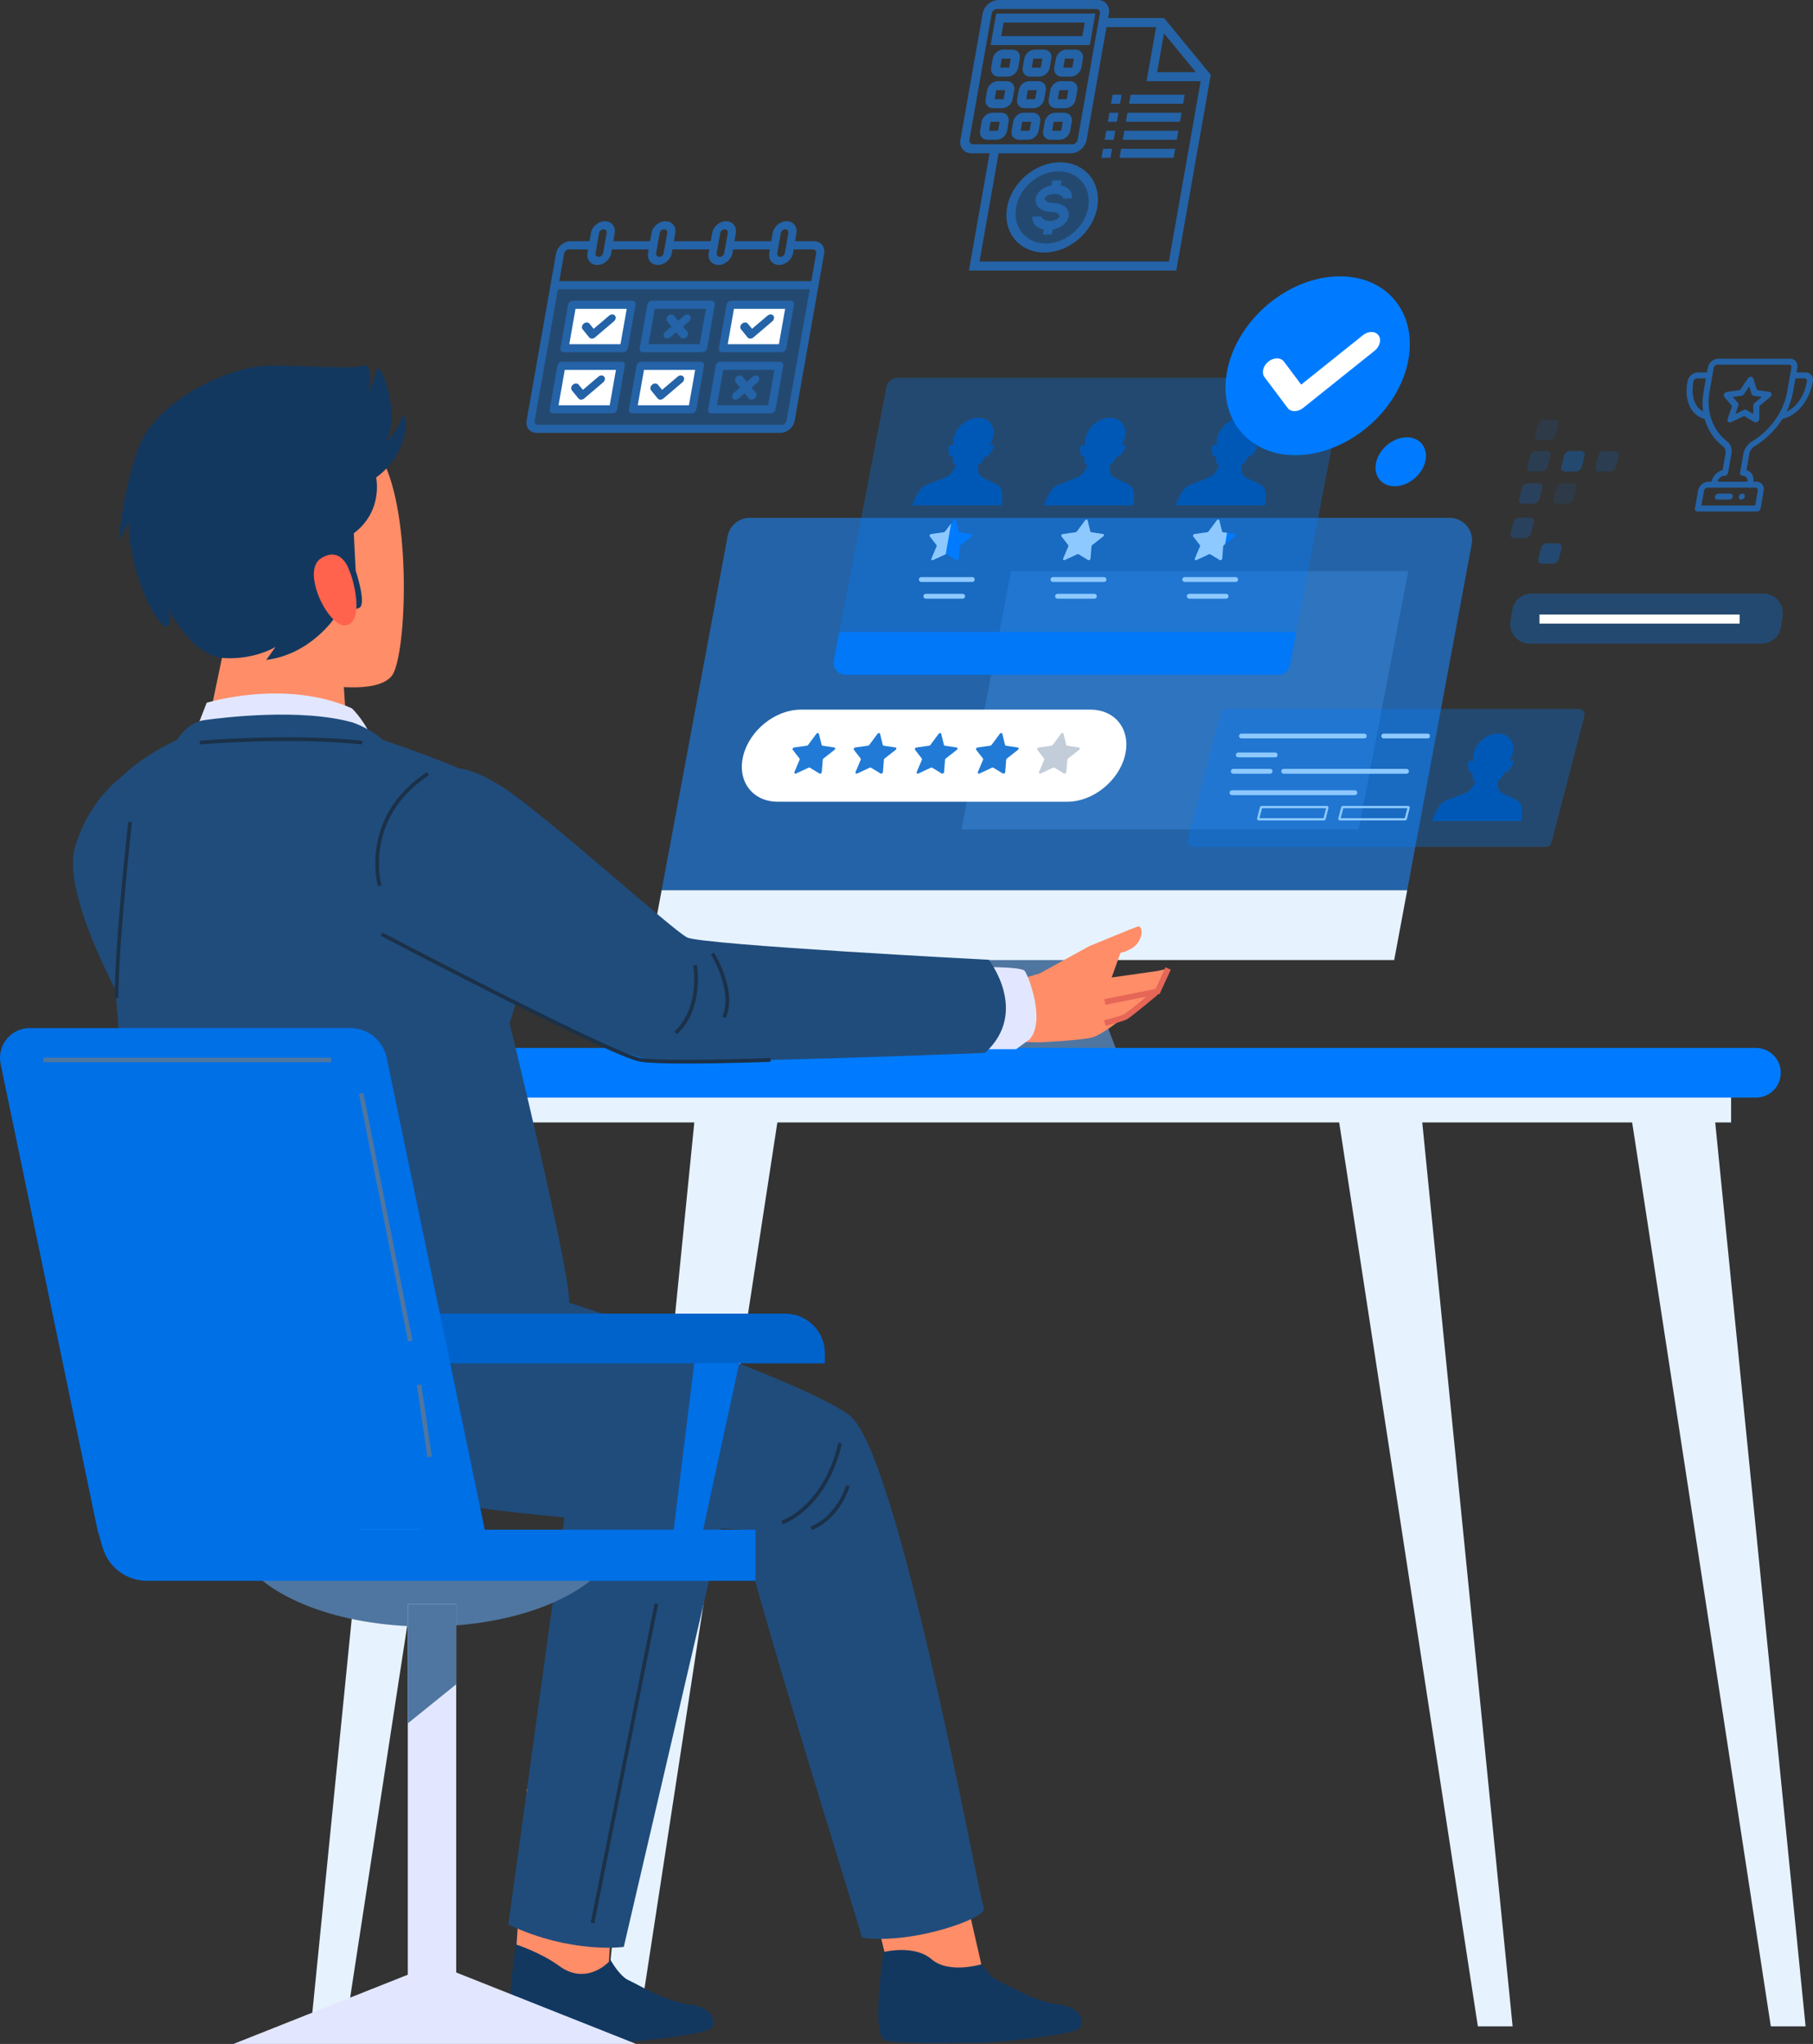
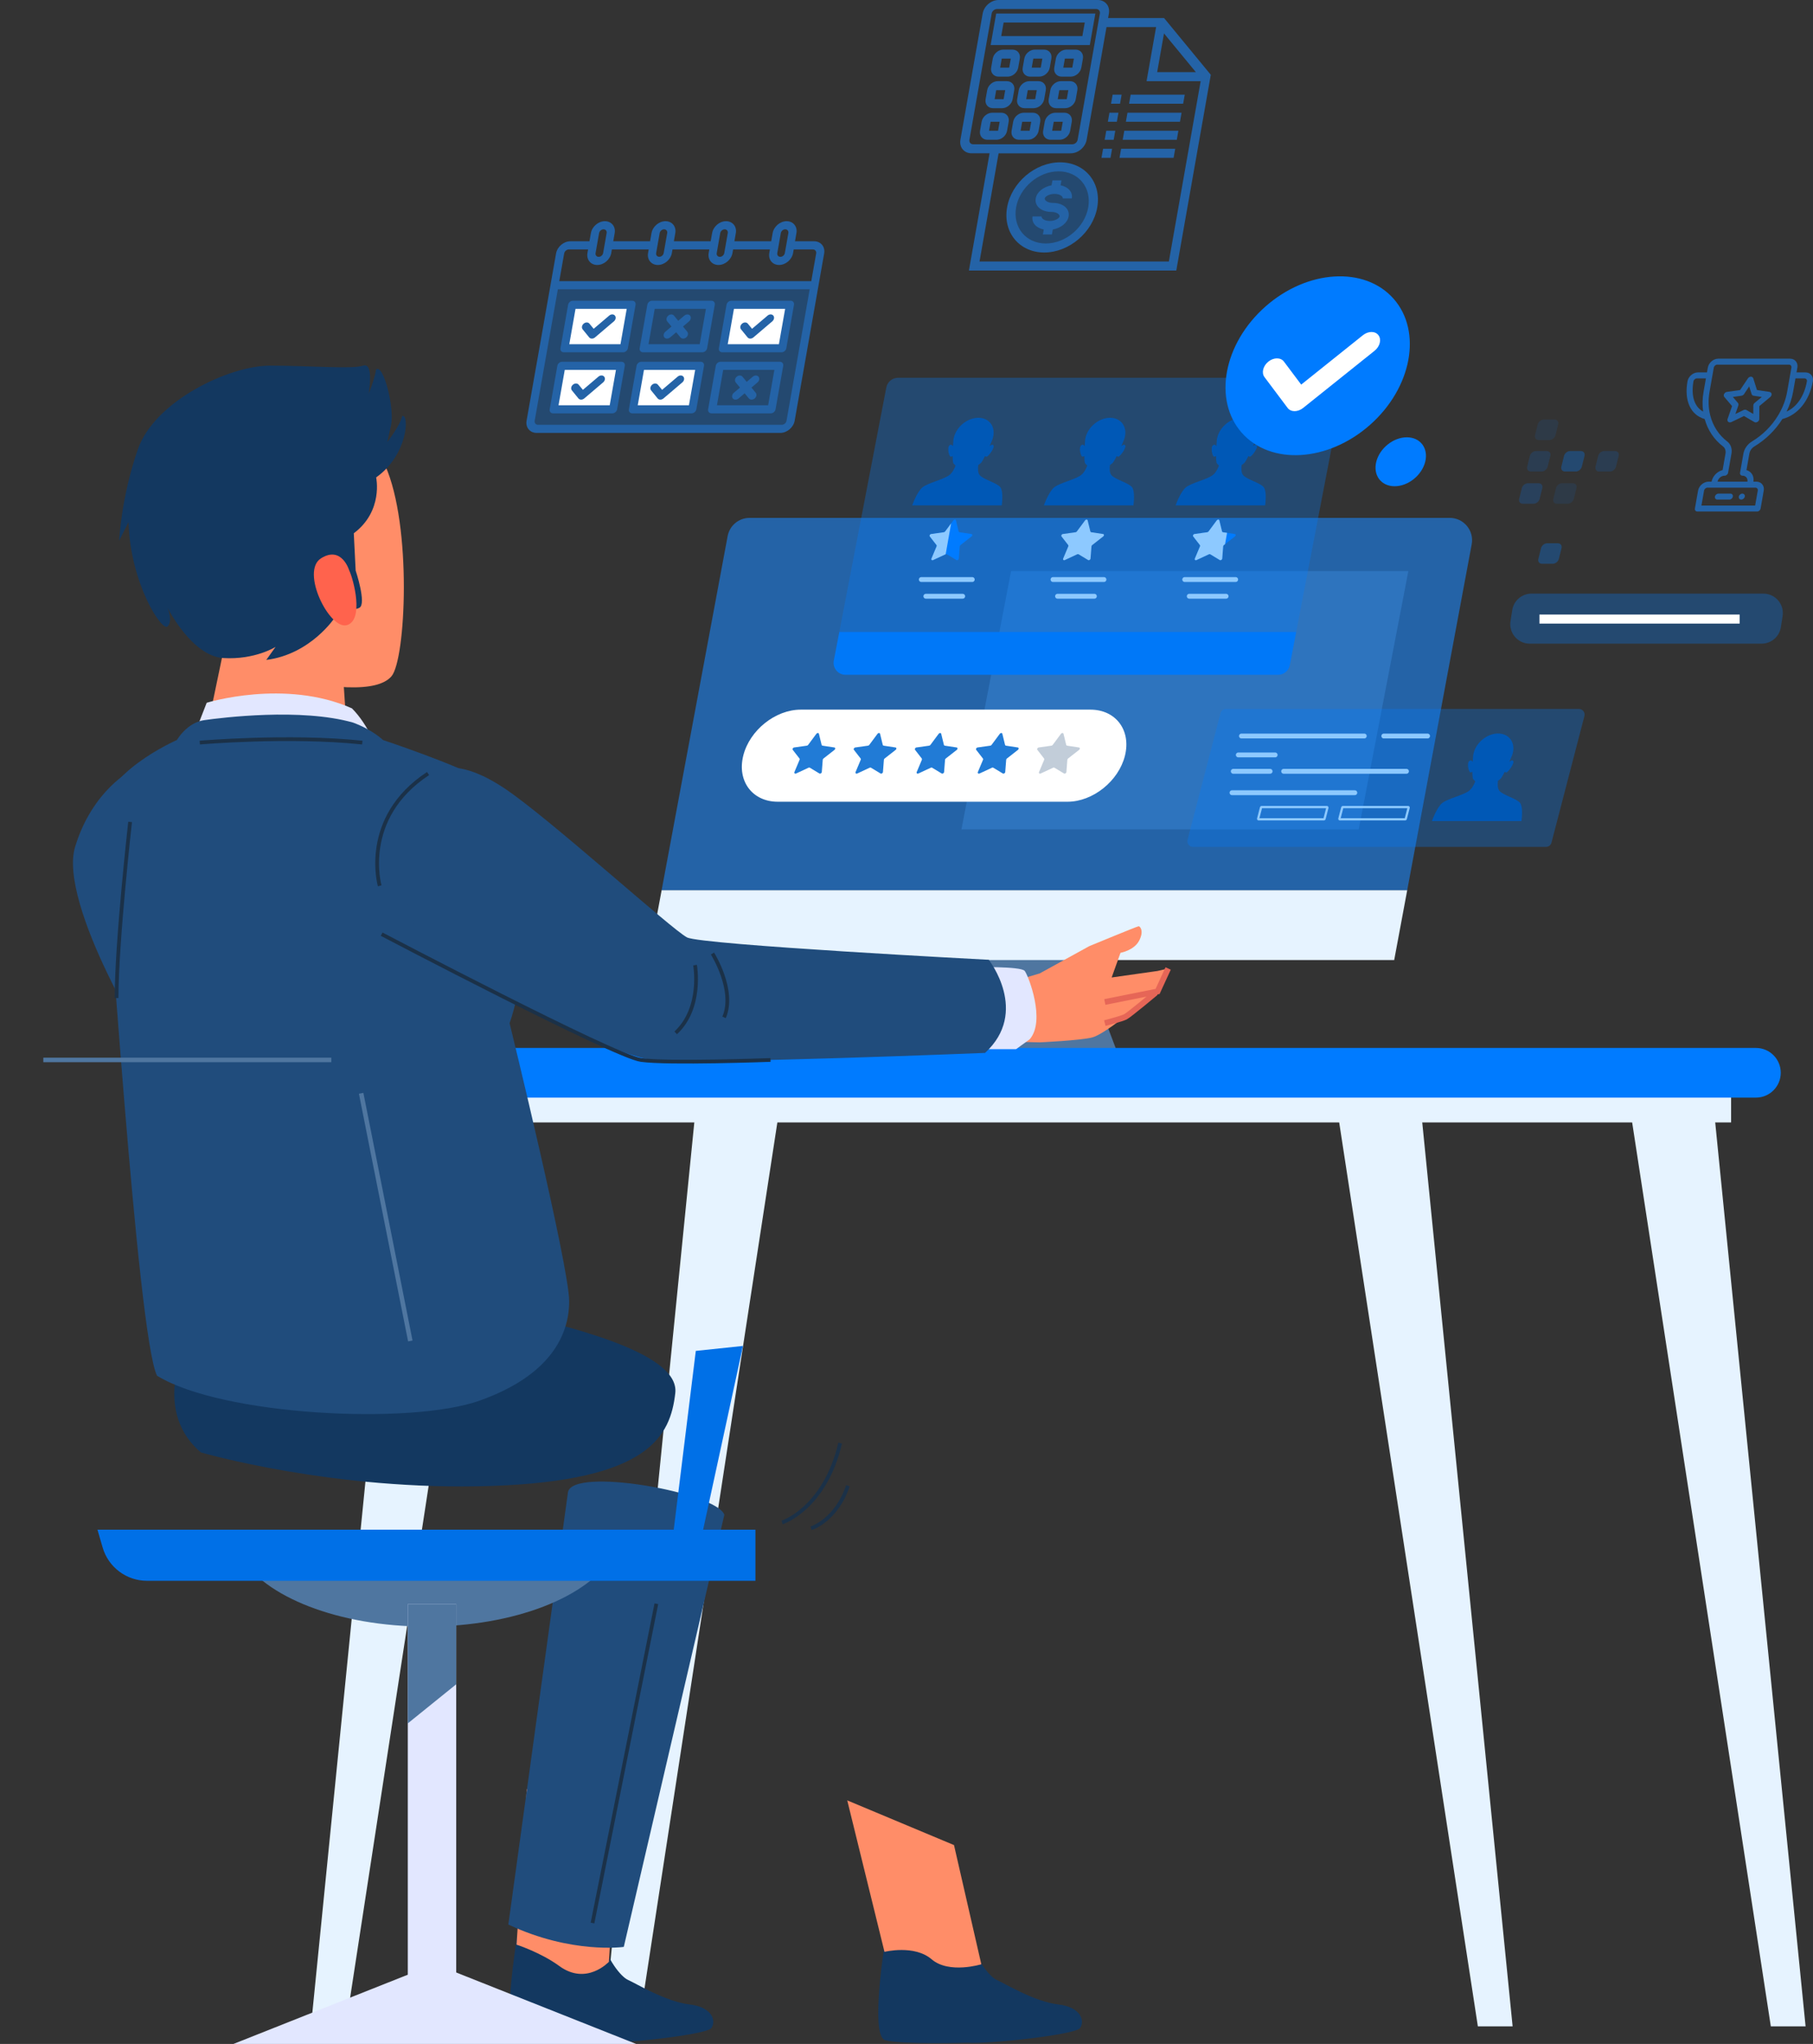
<svg xmlns="http://www.w3.org/2000/svg" width="401" height="452" viewBox="0 0 401 452" fill="none">
  <rect x="0" y="0" width="401" height="452" fill="#333333" stroke="none" />
  <g clip-path="url(#clip0_0_705)">
    <path opacity="0.3" d="M238.522 51.886C242.585 48.165 243.35 42.387 240.23 38.981C237.111 35.574 231.289 35.828 227.226 39.549C223.163 43.269 222.398 49.047 225.517 52.454C228.636 55.86 234.459 55.606 238.522 51.886Z" fill="#007BFF" />
    <path opacity="0.3" d="M173.863 94.695H118.329C117.448 94.695 116.805 93.863 117.027 93.01L122.519 64.116C122.673 63.523 123.209 63.109 123.822 63.109H179.355C180.236 63.109 180.879 63.941 180.658 64.794L175.165 93.688C175.011 94.28 174.475 94.695 173.863 94.695Z" fill="#007BFF" />
    <path d="M138.026 77.007H125.477L127.184 67.326H139.733L138.026 77.007Z" fill="white" />
    <path d="M29.243 170.236C29.243 170.236 20.456 174.629 16.613 187.26C12.77 199.89 33.637 233.938 33.637 232.29C33.637 230.643 54.505 221.307 54.505 221.307L44.071 182.866L29.243 170.236Z" fill="#204C7C" />
    <path d="M248.703 236.894L237.101 206.232H208.098L219.699 236.894" fill="#4F76A0" />
    <path d="M143.46 212.309H308.368L311.252 196.841H146.345" fill="#E6F3FF" />
    <path d="M160.939 118.558L146.345 196.839H311.253L325.509 120.37C326.077 117.33 323.743 114.521 320.65 114.521H165.797C163.418 114.521 161.375 116.218 160.939 118.558Z" fill="#2463A7" />
    <path d="M229.952 215.266L240.935 209.226C240.935 209.226 251.54 204.833 251.849 204.833C252.158 204.833 253.084 205.863 251.952 208.024C250.819 210.186 247.833 210.702 247.833 210.702L245.876 216.159L256.036 214.718L258.37 214.169C258.37 214.169 256.722 218.288 256.036 219.248C255.349 220.209 251.505 222.68 251.505 222.68C251.505 222.68 244.229 228.72 241.621 229.407C239.012 230.093 229.952 230.505 229.952 230.505L224.186 230.368L218.832 231.467C218.832 231.467 216.087 226.387 216.498 219.248L229.952 215.266Z" fill="#FF8D68" />
    <path d="M295.024 240.528L326.874 448.107H334.562L313.694 239.429L295.024 240.528Z" fill="#E6F3FF" />
    <path d="M359.822 240.528L391.672 448.107H399.36L378.492 239.429L359.822 240.528Z" fill="#E6F3FF" />
    <path d="M173.116 240.528L141.266 448.107H133.578L154.446 239.429L173.116 240.528Z" fill="#E6F3FF" />
    <path d="M108.318 240.528L76.469 448.107H68.781L89.648 239.429L108.318 240.528Z" fill="#E6F3FF" />
    <path d="M382.885 238.331H96.237V248.216H382.885V238.331Z" fill="#E6F3FF" />
    <path d="M388.376 242.724H105.024C101.991 242.724 99.532 240.265 99.532 237.232C99.532 234.199 101.991 231.74 105.024 231.74H388.377C391.41 231.74 393.869 234.199 393.869 237.232C393.868 240.265 391.409 242.724 388.376 242.724Z" fill="#007BFF" />
    <path d="M114.516 427.24C114.516 427.24 116.317 422.829 123.848 423.614C131.379 424.398 132.311 425.794 133.356 429.489C134.401 433.184 137.185 437.081 138.951 437.86C140.718 438.638 147.253 442.641 152.47 443.25C157.686 443.86 158.416 446.994 157.336 448.488C156.257 449.982 136.764 452.087 132.425 451.723C132.425 451.723 117.75 452.151 114.244 451.17C110.738 450.189 114.298 428.692 114.516 427.24Z" fill="#133860" />
    <path d="M116.512 395.618L114.251 430.04C114.251 430.04 119.617 431.768 123.701 434.76C129.736 439.182 134.677 433.828 134.677 433.828L136.038 412.17L116.512 395.618Z" fill="#FF8D68" />
    <path d="M160.211 334.981L137.971 430.534C137.971 430.534 126.439 432.182 112.437 425.591C112.437 425.591 124.793 335.805 125.617 330.038C126.44 324.273 158.565 330.038 160.211 334.981Z" fill="#204C7C" />
    <path d="M70.059 87.771C70.059 87.771 79.189 89.472 85.19 102.919C91.191 116.366 89.747 145.885 86.585 149.557C83.424 153.228 73.037 152.595 58.443 148.829C43.023 144.851 36.882 129.502 33.499 119.334C27.018 99.861 42.895 78.326 70.059 87.771Z" fill="#FF8D68" />
    <path d="M44.711 166.472L49.963 141.316C49.963 141.316 63.48 136.38 72.706 144.997L75.845 148.827L76.914 164.91C76.914 164.91 62.745 168.736 44.711 166.472Z" fill="#FF8D68" />
    <path d="M44.418 321.177C44.418 321.177 73.845 329.787 108.748 328.599C143.652 327.411 148.27 317.515 149.359 308.078C150.447 298.642 123.297 292.902 111.486 289.802C99.676 286.701 59.296 275.088 48.376 286.867C37.457 298.644 34.917 313.127 44.418 321.177Z" fill="#133860" />
    <path d="M196.062 427.24C196.062 427.24 197.864 422.829 205.394 423.614C212.925 424.398 213.857 425.794 214.902 429.489C215.947 433.184 218.731 437.081 220.499 437.86C222.265 438.638 228.801 442.641 234.017 443.25C239.234 443.86 239.963 446.994 238.883 448.488C237.803 449.982 218.312 452.087 213.971 451.723C213.971 451.723 199.297 452.151 195.791 451.17C192.285 450.189 195.844 428.692 196.062 427.24Z" fill="#133860" />
    <path d="M187.394 398.134L195.631 431.632C195.631 431.632 202.22 429.984 206.064 433.279C209.908 436.575 217.047 434.378 217.047 434.378L211.007 408.019L187.394 398.134Z" fill="#FF8D68" />
-     <path d="M119.301 286.107C120.949 286.107 176.96 304.777 187.943 313.016C198.926 321.801 216.497 419.688 217.596 421.885C218.695 424.081 201.671 430.122 190.688 428.474C190.139 426.277 164.33 343.767 164.33 338.276C164.33 338.276 120.4 336.079 101.729 332.784C83.058 329.488 70.428 328.94 62.74 308.621C55.052 288.303 100.081 286.656 100.081 286.656L119.301 286.107Z" fill="#204C7C" />
    <path d="M215.125 213.894C215.125 213.894 225.833 213.619 226.656 214.718C227.48 215.816 231.324 225.701 227.755 229.819C224.735 232.015 224.735 232.015 224.735 232.015H215.399L215.125 213.894Z" fill="#E2E7FF" />
    <path d="M42.834 162.822L45.717 155.408C45.717 155.408 63.014 150.054 77.841 156.644C81.548 160.35 83.608 166.117 83.608 166.117L42.834 162.822Z" fill="#E2E7FF" />
    <path d="M39.127 163.645C39.127 163.645 41.324 159.801 45.168 159.253C49.012 158.704 66.584 156.507 78.116 159.801C82.509 161.449 84.705 163.645 84.705 163.645C84.705 163.645 101.179 169.137 106.67 172.431C112.162 175.727 113.81 200.988 114.907 209.225C116.005 217.462 112.711 226.249 112.711 226.249C112.711 226.249 125.89 280.066 125.89 287.753C125.89 295.44 121.498 304.227 106.122 309.719C90.746 315.211 49.012 313.014 34.735 304.227C30.342 295.44 23.752 191.102 22.654 181.217C21.555 171.334 39.127 163.645 39.127 163.645Z" fill="#204C7C" />
    <path d="M97.61 170.236C97.61 170.236 101.729 167.764 111.613 174.355C121.497 180.944 148.679 205.657 151.974 207.304C155.27 208.952 218.695 212.247 218.695 212.247C218.695 212.247 227.755 223.78 217.871 232.84C217.871 232.84 156.642 235.312 145.11 234.488C133.578 233.664 95.14 211.423 95.14 211.423C95.14 211.423 79.489 188.358 97.61 170.236Z" fill="#204C7C" />
    <path d="M84.409 206.582C84.409 206.582 135.76 233.542 141.751 234.397C147.743 235.252 170.422 234.397 170.422 234.397" stroke="#1B3148" stroke-width="0.826" stroke-miterlimit="10" />
    <path d="M153.733 213.429C153.733 213.429 155.444 222.844 149.453 228.407" stroke="#1B3148" stroke-width="0.826" stroke-miterlimit="10" />
    <path d="M157.584 210.862C157.584 210.862 162.719 218.993 160.152 224.983" stroke="#1B3148" stroke-width="0.826" stroke-miterlimit="10" />
    <path d="M83.981 195.884C83.981 195.884 79.701 180.906 94.678 171.063" stroke="#1B3148" stroke-width="0.826" stroke-miterlimit="10" />
    <path d="M28.779 181.762C28.779 181.762 25.784 208.295 25.784 220.705" stroke="#1B3148" stroke-width="0.826" stroke-miterlimit="10" />
    <path d="M44.185 164.216C44.185 164.216 63.869 162.505 80.13 164.216" stroke="#1B3148" stroke-width="0.826" stroke-miterlimit="10" />
    <path d="M172.989 336.674C172.989 336.674 182.404 333.679 185.827 319.13" stroke="#1B3148" stroke-width="0.826" stroke-miterlimit="10" />
    <path d="M179.408 337.959C179.408 337.959 184.97 336.247 187.538 328.543" stroke="#1B3148" stroke-width="0.826" stroke-miterlimit="10" />
    <path d="M145.174 354.648L131.052 425.258" stroke="#1B3148" stroke-width="0.826" stroke-miterlimit="10" />
    <path d="M83.195 105.573C83.195 105.573 84.843 112.986 78.252 117.929L78.664 126.166C78.664 126.166 81.135 133.579 79.487 134.403C77.84 135.227 77.428 133.99 77.428 133.99C77.428 133.99 72.074 125.341 70.427 124.929C68.779 124.517 74.133 136.462 74.133 136.462C74.133 136.462 68.779 144.699 58.895 145.934L60.954 143.051C60.954 143.051 56.423 145.934 49.422 145.523C42.42 145.111 37.066 134.403 37.066 134.403C37.066 134.403 38.301 137.286 37.066 138.522C35.831 139.757 28.829 129.048 28.417 115.457L26.358 119.576C26.358 119.576 26.769 110.103 30.477 99.394C34.183 88.686 50.657 80.86 59.719 80.86C68.779 80.86 77.84 81.684 80.311 80.86C82.782 80.036 81.546 87.038 81.546 87.038C81.546 87.038 82.781 84.156 83.194 81.684C84.841 80.449 87.313 90.334 86.489 94.04C85.665 97.747 85.665 97.747 85.665 97.747C85.665 97.747 88.548 94.04 88.96 91.98C90.609 91.57 90.197 100.631 83.195 105.573Z" fill="#133860" />
    <path d="M77.219 126.092C77.219 126.092 75.555 120.578 70.987 123.477C66.421 126.377 72.908 139.36 76.727 138.24C80.548 137.121 78.225 128.19 77.219 126.092Z" fill="#FF634D" />
    <path d="M244.366 221.581L256.036 219.248L258.37 214.168" stroke="#E66657" stroke-width="1.28" stroke-miterlimit="10" />
    <path d="M255.623 219.522C255.623 219.522 249.72 224.465 248.896 224.876C248.073 225.289 244.366 226.249 244.366 226.249" stroke="#E66657" stroke-width="1.28" stroke-miterlimit="10" />
    <path d="M300.515 183.415H212.654L223.636 126.303H311.498L300.515 183.415Z" fill="#2E74BE" />
    <path d="M184.422 146.074C184.107 147.711 185.361 149.229 187.028 149.229H282.679C283.952 149.229 285.046 148.326 285.286 147.076L286.693 139.756H185.637L184.422 146.074Z" fill="#0078F8" />
    <path opacity="0.3" d="M294.29 83.54H198.639C197.367 83.54 196.273 84.443 196.033 85.694L185.636 139.757H286.692L296.896 86.697C297.213 85.059 295.958 83.54 294.29 83.54Z" fill="#007BFF" />
    <path d="M221.271 107.762C220.53 106.775 217.524 106.057 216.693 105.07C216.269 104.566 216.269 103.629 216.37 102.833C216.666 102.644 216.912 102.455 217.058 102.28C217.307 101.915 217.589 101.406 217.871 100.846C217.956 100.93 218.07 100.994 218.217 100.991C218.612 100.979 220.114 98.933 219.727 98.46C219.506 98.188 219.148 98.424 218.881 98.675C219.278 97.764 219.558 97.066 219.558 97.066H219.543C219.58 96.951 219.615 96.836 219.644 96.719C220.241 94.328 218.785 92.389 216.395 92.389C214.004 92.389 211.582 94.328 210.986 96.719C210.957 96.837 210.933 96.952 210.915 97.066H210.899C210.899 97.066 210.831 97.764 210.775 98.675C210.634 98.425 210.394 98.19 210.037 98.46C209.414 98.934 209.896 100.979 210.285 100.991C210.43 100.995 210.577 100.93 210.704 100.846C210.707 101.406 210.734 101.915 210.802 102.28C210.874 102.494 211.084 102.729 211.355 102.959C211.058 103.727 210.605 104.593 209.964 105.07C208.641 106.057 205.276 106.775 204.043 107.762C202.934 108.65 201.945 111.243 201.757 111.755H221.568C221.634 111.244 221.937 108.65 221.271 107.762Z" fill="#0058B6" />
    <path d="M204.778 131.853H212.927" stroke="#8DC9FF" stroke-width="1.076" stroke-miterlimit="10" stroke-linecap="round" stroke-linejoin="round" />
    <path d="M203.775 128.159H215.043" stroke="#8DC9FF" stroke-width="1.076" stroke-miterlimit="10" stroke-linecap="round" stroke-linejoin="round" />
    <path d="M209.139 122.571L206.392 123.848C206.134 123.968 205.915 123.775 206.022 123.519L207.16 120.815C207.203 120.714 207.195 120.611 207.139 120.539L205.653 118.623C205.513 118.443 205.693 118.129 205.958 118.092L208.772 117.697C208.877 117.682 208.98 117.619 209.049 117.527L210.876 115.067C211.049 114.835 211.378 114.835 211.435 115.067L212.037 117.527C212.059 117.619 212.131 117.683 212.229 117.697L214.846 118.092C215.092 118.129 215.116 118.443 214.886 118.623L212.443 120.539C212.352 120.61 212.293 120.714 212.285 120.815L212.075 123.519C212.055 123.773 211.74 123.968 211.541 123.848L209.431 122.571C209.35 122.523 209.241 122.523 209.139 122.571Z" fill="#007BFF" />
    <path d="M209.167 122.564L210.368 115.747L209.047 117.527C208.978 117.619 208.874 117.683 208.769 117.697L205.955 118.092C205.691 118.129 205.51 118.443 205.65 118.623L207.137 120.539C207.193 120.61 207.2 120.714 207.158 120.815L206.02 123.519C205.912 123.773 206.131 123.968 206.39 123.848L209.136 122.571C209.148 122.566 209.157 122.567 209.167 122.564Z" fill="#8DC9FF" />
    <path d="M250.401 107.762C249.66 106.775 246.653 106.057 245.823 105.07C245.399 104.566 245.399 103.629 245.5 102.833C245.796 102.644 246.042 102.455 246.187 102.28C246.437 101.915 246.719 101.406 247.001 100.846C247.086 100.93 247.2 100.994 247.347 100.991C247.742 100.979 249.244 98.933 248.857 98.46C248.635 98.188 248.278 98.424 248.011 98.675C248.408 97.764 248.688 97.066 248.688 97.066H248.673C248.71 96.951 248.745 96.836 248.774 96.719C249.371 94.328 247.915 92.389 245.524 92.389C243.133 92.389 240.712 94.328 240.116 96.719C240.086 96.837 240.063 96.952 240.044 97.066H240.029C240.029 97.066 239.961 97.764 239.905 98.675C239.764 98.425 239.524 98.19 239.167 98.46C238.544 98.934 239.026 100.979 239.415 100.991C239.56 100.995 239.707 100.93 239.834 100.846C239.837 101.406 239.864 101.915 239.931 102.28C240.004 102.494 240.213 102.729 240.485 102.959C240.188 103.727 239.735 104.593 239.094 105.07C237.771 106.057 234.406 106.775 233.173 107.762C232.064 108.65 231.075 111.243 230.887 111.755H250.698C250.764 111.244 251.067 108.65 250.401 107.762Z" fill="#0058B6" />
    <path d="M233.907 131.853H242.057" stroke="#8DC9FF" stroke-width="1.076" stroke-miterlimit="10" stroke-linecap="round" stroke-linejoin="round" />
    <path d="M232.905 128.159H244.173" stroke="#8DC9FF" stroke-width="1.076" stroke-miterlimit="10" stroke-linecap="round" stroke-linejoin="round" />
    <path d="M238.269 122.571L235.522 123.848C235.264 123.968 235.045 123.775 235.152 123.519L236.29 120.815C236.333 120.714 236.325 120.611 236.269 120.539L234.782 118.623C234.643 118.443 234.823 118.129 235.088 118.092L237.902 117.697C238.007 117.682 238.11 117.619 238.179 117.527L240.006 115.067C240.178 114.835 240.508 114.835 240.565 115.067L241.167 117.527C241.189 117.619 241.261 117.683 241.359 117.697L243.976 118.092C244.222 118.129 244.246 118.443 244.015 118.623L241.573 120.539C241.482 120.61 241.423 120.714 241.415 120.815L241.205 123.519C241.185 123.773 240.869 123.968 240.671 123.848L238.561 122.571C238.48 122.523 238.371 122.523 238.269 122.571Z" fill="#8DC9FF" />
    <path d="M279.531 107.762C278.79 106.775 275.783 106.057 274.953 105.07C274.528 104.566 274.528 103.629 274.63 102.833C274.926 102.644 275.172 102.455 275.317 102.28C275.567 101.915 275.849 101.406 276.131 100.846C276.216 100.93 276.33 100.994 276.477 100.991C276.872 100.979 278.374 98.933 277.987 98.46C277.765 98.188 277.408 98.424 277.141 98.675C277.538 97.764 277.818 97.066 277.818 97.066H277.803C277.84 96.951 277.875 96.836 277.904 96.719C278.501 94.328 277.045 92.389 274.654 92.389C272.263 92.389 269.842 94.328 269.245 96.719C269.216 96.837 269.193 96.952 269.174 97.066H269.159C269.159 97.066 269.09 97.764 269.035 98.675C268.894 98.425 268.654 98.19 268.297 98.46C267.674 98.934 268.156 100.979 268.545 100.991C268.69 100.995 268.836 100.93 268.963 100.846C268.967 101.406 268.994 101.915 269.061 102.28C269.134 102.494 269.343 102.729 269.615 102.959C269.318 103.727 268.864 104.593 268.224 105.07C266.901 106.057 263.536 106.775 262.303 107.762C261.194 108.65 260.205 111.243 260.017 111.755H279.828C279.894 111.244 280.197 108.65 279.531 107.762Z" fill="#0058B6" />
    <path d="M263.037 131.853H271.187" stroke="#8DC9FF" stroke-width="1.076" stroke-miterlimit="10" stroke-linecap="round" stroke-linejoin="round" />
    <path d="M262.035 128.159H273.303" stroke="#8DC9FF" stroke-width="1.076" stroke-miterlimit="10" stroke-linecap="round" stroke-linejoin="round" />
    <path d="M267.399 122.571L264.652 123.848C264.394 123.968 264.175 123.775 264.282 123.519L265.42 120.815C265.463 120.714 265.455 120.611 265.399 120.539L263.912 118.623C263.773 118.443 263.953 118.129 264.218 118.092L267.032 117.697C267.136 117.682 267.24 117.619 267.309 117.527L269.136 115.067C269.308 114.835 269.638 114.835 269.695 115.067L270.296 117.527C270.319 117.619 270.391 117.683 270.489 117.697L273.106 118.092C273.352 118.129 273.376 118.443 273.145 118.623L270.703 120.539C270.612 120.61 270.553 120.714 270.545 120.815L270.335 123.519C270.315 123.773 269.999 123.968 269.801 123.848L267.691 122.571C267.61 122.523 267.501 122.523 267.399 122.571Z" fill="#007BFF" />
    <path d="M270.333 123.518L270.542 120.814C270.55 120.712 270.61 120.61 270.701 120.538L270.961 120.334L271.401 117.834L270.485 117.697C270.387 117.682 270.315 117.619 270.293 117.527L269.692 115.067C269.635 114.835 269.305 114.835 269.132 115.067L267.304 117.527C267.235 117.619 267.132 117.683 267.027 117.697L264.213 118.092C263.948 118.129 263.768 118.443 263.908 118.623L265.394 120.539C265.45 120.61 265.457 120.714 265.415 120.815L264.277 123.519C264.17 123.773 264.389 123.968 264.648 123.848L267.394 122.571C267.496 122.523 267.605 122.523 267.684 122.571L269.794 123.848C269.997 123.967 270.313 123.773 270.333 123.518Z" fill="#8DC9FF" />
    <path d="M303.001 93.973C312.272 85.786 314.613 73.289 308.229 66.059C301.845 58.83 289.155 59.605 279.884 67.792C270.613 75.978 268.272 88.476 274.656 95.705C281.04 102.935 293.73 102.159 303.001 93.973Z" fill="#007BFF" />
    <path d="M315.229 102.116C314.483 105.105 311.456 107.529 308.467 107.529C305.479 107.529 303.66 105.105 304.404 102.116C305.15 99.127 308.177 96.704 311.166 96.704C314.155 96.704 315.973 99.127 315.229 102.116Z" fill="#007BFF" />
    <path d="M286.337 90.922C285.714 90.922 285.152 90.684 284.795 90.21L279.685 83.402C278.971 82.452 279.355 80.913 280.542 79.963C281.728 79.013 283.268 79.013 283.981 79.963L287.801 85.052L301.449 74.127C302.635 73.178 304.175 73.178 304.888 74.127C305.601 75.077 305.217 76.617 304.03 77.566L288.235 90.21C287.639 90.686 286.958 90.922 286.337 90.922Z" fill="white" />
    <g opacity="0.1">
      <path d="M342.705 97.312H340.331C339.734 97.312 339.372 96.829 339.521 96.233L340.113 93.858C340.262 93.263 340.865 92.779 341.461 92.779H343.836C344.432 92.779 344.794 93.263 344.645 93.858L344.053 96.233C343.905 96.829 343.301 97.312 342.705 97.312Z" fill="#007BFF" />
    </g>
    <path opacity="0.15" d="M340.969 104.274H338.595C337.998 104.274 337.636 103.791 337.785 103.195L338.377 100.821C338.526 100.224 339.129 99.742 339.725 99.742H342.099C342.696 99.742 343.058 100.225 342.909 100.821L342.317 103.195C342.169 103.791 341.566 104.274 340.969 104.274Z" fill="#007BFF" />
    <path opacity="0.3" d="M348.524 104.274H346.15C345.553 104.274 345.191 103.791 345.34 103.195L345.932 100.821C346.081 100.224 346.685 99.742 347.28 99.742H349.655C350.251 99.742 350.614 100.225 350.464 100.821L349.873 103.195C349.725 103.791 349.121 104.274 348.524 104.274Z" fill="#007BFF" />
    <path opacity="0.15" d="M356.079 104.274H353.705C353.108 104.274 352.746 103.791 352.895 103.195L353.487 100.821C353.635 100.224 354.24 99.742 354.835 99.742H357.21C357.806 99.742 358.169 100.225 358.019 100.821L357.427 103.195C357.279 103.791 356.676 104.274 356.079 104.274Z" fill="#007BFF" />
    <path opacity="0.2" d="M339.193 111.398H336.819C336.222 111.398 335.86 110.914 336.009 110.319L336.601 107.944C336.75 107.348 337.354 106.865 337.949 106.865H340.324C340.92 106.865 341.283 107.348 341.133 107.944L340.541 110.319C340.393 110.914 339.79 111.398 339.193 111.398Z" fill="#007BFF" />
-     <path opacity="0.2" d="M337.297 119.007H334.922C334.325 119.007 333.963 118.523 334.112 117.928L334.704 115.553C334.853 114.956 335.457 114.474 336.052 114.474H338.427C339.023 114.474 339.386 114.957 339.237 115.553L338.645 117.928C338.497 118.523 337.892 119.007 337.297 119.007Z" fill="#007BFF" />
    <path opacity="0.1" d="M346.749 111.398H344.374C343.777 111.398 343.415 110.914 343.564 110.319L344.156 107.944C344.305 107.348 344.909 106.865 345.504 106.865H347.879C348.475 106.865 348.838 107.348 348.689 107.944L348.097 110.319C347.949 110.914 347.345 111.398 346.749 111.398Z" fill="#007BFF" />
    <path opacity="0.3" d="M343.438 124.673H341.063C340.468 124.673 340.105 124.189 340.254 123.594L340.846 121.219C340.995 120.623 341.598 120.14 342.194 120.14H344.568C345.165 120.14 345.527 120.624 345.378 121.219L344.786 123.594C344.638 124.189 344.035 124.673 343.438 124.673Z" fill="#007BFF" />
    <path opacity="0.3" d="M341.944 187.282H263.879C263.058 187.282 262.458 186.507 262.666 185.713L269.953 157.712C270.096 157.16 270.595 156.774 271.166 156.774H349.231C350.052 156.774 350.652 157.549 350.444 158.344L343.157 186.344C343.014 186.897 342.515 187.282 341.944 187.282Z" fill="#007BFF" />
    <path d="M274.585 162.763H301.75" stroke="#8DC9FF" stroke-width="1.076" stroke-miterlimit="10" stroke-linecap="round" stroke-linejoin="round" />
    <path d="M272.495 175.301H299.659" stroke="#8DC9FF" stroke-width="1.076" stroke-miterlimit="10" stroke-linecap="round" stroke-linejoin="round" />
    <path d="M283.919 170.565H311.083" stroke="#8DC9FF" stroke-width="1.076" stroke-miterlimit="10" stroke-linecap="round" stroke-linejoin="round" />
    <path d="M273.889 166.943H282.038" stroke="#8DC9FF" stroke-width="1.076" stroke-miterlimit="10" stroke-linecap="round" stroke-linejoin="round" />
    <path d="M272.774 170.565H280.923" stroke="#8DC9FF" stroke-width="1.076" stroke-miterlimit="10" stroke-linecap="round" stroke-linejoin="round" />
    <path d="M306.068 162.763H315.75" stroke="#8DC9FF" stroke-width="1.076" stroke-miterlimit="10" stroke-linecap="round" stroke-linejoin="round" />
    <path d="M310.811 181.183H296.354C296.28 181.183 296.228 181.115 296.246 181.043L296.893 178.558C296.906 178.509 296.95 178.474 297.002 178.474H311.458C311.532 178.474 311.584 178.543 311.565 178.614L310.919 181.101C310.907 181.148 310.863 181.183 310.811 181.183Z" stroke="#8DC9FF" stroke-width="0.5" stroke-miterlimit="10" stroke-linecap="round" stroke-linejoin="round" />
    <path d="M292.842 181.183H278.384C278.311 181.183 278.258 181.115 278.277 181.043L278.923 178.558C278.936 178.509 278.981 178.474 279.031 178.474H293.488C293.562 178.474 293.614 178.543 293.596 178.614L292.949 181.101C292.936 181.148 292.892 181.183 292.842 181.183Z" stroke="#8DC9FF" stroke-width="0.5" stroke-miterlimit="10" stroke-linecap="round" stroke-linejoin="round" />
    <path d="M336.222 177.578C335.481 176.591 332.475 175.873 331.644 174.886C331.22 174.382 331.22 173.445 331.321 172.649C331.617 172.46 331.863 172.272 332.009 172.096C332.258 171.731 332.54 171.222 332.822 170.662C332.907 170.746 333.021 170.81 333.168 170.807C333.563 170.795 335.065 168.749 334.678 168.276C334.457 168.005 334.099 168.24 333.833 168.492C334.231 167.58 334.51 166.882 334.51 166.882H334.495C334.532 166.767 334.567 166.652 334.597 166.535C335.193 164.144 333.738 162.205 331.347 162.205C328.956 162.205 326.535 164.144 325.938 166.535C325.909 166.653 325.886 166.768 325.867 166.882H325.852C325.852 166.882 325.783 167.58 325.727 168.492C325.586 168.241 325.346 168.006 324.99 168.276C324.366 168.75 324.849 170.795 325.238 170.807C325.382 170.812 325.529 170.746 325.655 170.662C325.658 171.222 325.685 171.731 325.753 172.096C325.825 172.31 326.035 172.545 326.306 172.775C326.009 173.543 325.556 174.409 324.915 174.886C323.592 175.873 320.227 176.591 318.995 177.578C317.885 178.466 316.896 181.059 316.708 181.571H336.519C336.584 181.06 336.889 178.466 336.222 177.578Z" fill="#0058B6" />
    <path d="M236.094 177.295H172.037C166.413 177.295 162.991 172.735 164.393 167.112C165.795 161.489 171.49 156.929 177.115 156.929H241.172C246.796 156.929 250.218 161.489 248.816 167.112C247.413 172.737 241.718 177.295 236.094 177.295Z" fill="white" />
    <path d="M178.831 169.771L176.085 171.048C175.826 171.168 175.607 170.975 175.714 170.72L176.852 168.015C176.896 167.914 176.887 167.811 176.832 167.739L175.345 165.823C175.205 165.643 175.385 165.329 175.65 165.292L178.464 164.897C178.569 164.882 178.673 164.819 178.741 164.727L180.568 162.267C180.741 162.035 181.07 162.035 181.128 162.267L181.729 164.727C181.751 164.819 181.823 164.883 181.921 164.897L184.538 165.292C184.784 165.329 184.808 165.643 184.578 165.823L182.135 167.739C182.045 167.81 181.985 167.914 181.977 168.015L181.767 170.72C181.747 170.974 181.432 171.168 181.234 171.048L179.123 169.771C179.042 169.723 178.934 169.723 178.831 169.771Z" fill="#217BD6" />
    <path d="M192.355 169.771L189.609 171.048C189.35 171.168 189.131 170.975 189.238 170.72L190.377 168.015C190.42 167.914 190.412 167.811 190.356 167.739L188.869 165.823C188.729 165.643 188.91 165.329 189.174 165.292L191.988 164.897C192.093 164.882 192.197 164.819 192.266 164.727L194.093 162.267C194.265 162.035 194.595 162.035 194.652 162.267L195.252 164.727C195.274 164.819 195.346 164.883 195.444 164.897L198.061 165.292C198.307 165.329 198.332 165.643 198.102 165.823L195.66 167.739C195.569 167.81 195.51 167.914 195.501 168.015L195.292 170.72C195.272 170.974 194.956 171.168 194.758 171.048L192.648 169.771C192.566 169.723 192.458 169.723 192.355 169.771Z" fill="#217BD6" />
    <path d="M205.88 169.771L203.133 171.048C202.875 171.168 202.656 170.975 202.763 170.72L203.901 168.015C203.943 167.914 203.936 167.811 203.88 167.739L202.394 165.823C202.254 165.643 202.434 165.329 202.699 165.292L205.513 164.897C205.618 164.882 205.721 164.819 205.79 164.727L207.618 162.267C207.791 162.035 208.12 162.035 208.176 162.267L208.778 164.727C208.8 164.819 208.872 164.883 208.97 164.897L211.587 165.292C211.833 165.329 211.857 165.643 211.628 165.823L209.185 167.739C209.095 167.81 209.035 167.914 209.027 168.015L208.816 170.72C208.796 170.974 208.481 171.168 208.282 171.048L206.172 169.771C206.091 169.723 205.984 169.723 205.88 169.771Z" fill="#217BD6" />
    <path d="M219.404 169.771L216.658 171.048C216.399 171.168 216.18 170.975 216.287 170.72L217.426 168.015C217.469 167.914 217.461 167.811 217.405 167.739L215.918 165.823C215.778 165.643 215.959 165.329 216.223 165.292L219.036 164.897C219.141 164.882 219.245 164.819 219.313 164.727L221.14 162.267C221.313 162.035 221.643 162.035 221.698 162.267L222.3 164.727C222.322 164.819 222.394 164.883 222.492 164.897L225.109 165.292C225.355 165.329 225.379 165.643 225.15 165.823L222.708 167.739C222.617 167.81 222.557 167.914 222.549 168.015L222.338 170.72C222.318 170.974 222.003 171.168 221.805 171.048L219.694 169.771C219.616 169.723 219.508 169.723 219.404 169.771Z" fill="#217BD6" />
    <path d="M232.93 169.771L230.183 171.048C229.925 171.168 229.706 170.975 229.813 170.72L230.951 168.015C230.993 167.914 230.986 167.811 230.93 167.739L229.444 165.823C229.304 165.643 229.484 165.329 229.749 165.292L232.563 164.897C232.668 164.882 232.771 164.819 232.84 164.727L234.667 162.267C234.84 162.035 235.169 162.035 235.226 162.267L235.828 164.727C235.85 164.819 235.922 164.883 236.02 164.897L238.637 165.292C238.883 165.329 238.907 165.643 238.678 165.823L236.236 167.739C236.145 167.81 236.085 167.914 236.077 168.015L235.866 170.72C235.846 170.974 235.531 171.168 235.332 171.048L233.222 169.771C233.141 169.723 233.032 169.723 232.93 169.771Z" fill="#C2CDD9" />
    <path d="M53.131 344.042C58.374 353.088 74.823 359.694 94.316 359.694C113.808 359.694 130.257 353.089 135.501 344.042H53.131Z" fill="#4F76A0" />
    <path d="M164.33 297.639L154.446 343.218H148.405L153.897 298.737L164.33 297.639Z" fill="#0070E7" />
-     <path d="M182.451 301.483H93.97V290.5H173.666C178.519 290.5 182.451 294.434 182.451 299.286V301.483Z" fill="#0063CC" />
-     <path d="M21.555 338.277L0.14 235.279C-0.711 231.188 2.413 227.348 6.592 227.348H77.455C81.359 227.348 84.725 230.087 85.52 233.908L107.219 338.275" fill="#0070E7" />
    <path d="M167.085 349.575H32.514C27.973 349.575 23.976 346.578 22.705 342.217L21.556 338.277H167.086V349.575H167.085Z" fill="#0070E7" />
    <path d="M100.905 354.751H90.197V450.303H100.905V354.751Z" fill="#E2E7FF" />
    <path d="M100.905 372.461L90.197 381.109V354.751H100.905V372.461Z" fill="#4F76A0" />
    <path d="M100.576 436.063H96.66H95.681H91.765L51.624 452H140.717L100.576 436.063Z" fill="#E2E7FF" />
    <path d="M9.579 234.394H73.276" stroke="#4F76A0" stroke-miterlimit="10" />
    <path d="M79.879 241.773L90.754 296.539" stroke="#4F76A0" stroke-miterlimit="10" />
-     <path d="M92.696 306.249L95.026 322.174" stroke="#4F76A0" stroke-miterlimit="10" />
    <path opacity="0.3" d="M389.638 142.34H338.347C335.702 142.34 333.682 139.977 334.094 137.364L334.482 134.905C334.813 132.812 336.617 131.271 338.735 131.271H390.026C392.671 131.271 394.692 133.635 394.279 136.247L393.891 138.706C393.56 140.799 391.756 142.34 389.638 142.34Z" fill="#007BFF" />
    <path d="M340.495 136.902H384.772" stroke="white" stroke-width="2" stroke-miterlimit="10" />
    <path d="M172.729 77.007H160.179L161.886 67.326H174.436L172.729 77.007Z" fill="white" />
    <path d="M152.92 90.236H140.371L142.078 80.555H154.627L152.92 90.236Z" fill="white" />
    <path d="M135.442 90.236H122.893L124.6 80.555H137.149L135.442 90.236Z" fill="white" />
    <path d="M385.368 109.157C385.003 109.157 384.656 109.453 384.591 109.817C384.525 110.182 384.77 110.478 385.135 110.478C385.499 110.478 385.847 110.182 385.912 109.817C385.977 109.453 385.732 109.157 385.368 109.157Z" fill="#2463A7" />
    <path d="M399.337 82.352H397.356L397.543 81.295C397.735 80.203 397.003 79.314 395.912 79.314H380.066C378.974 79.314 377.929 80.203 377.736 81.295L377.549 82.352H375.568C374.477 82.352 373.431 83.241 373.238 84.333C372.481 88.628 373.934 91.784 377.04 92.663C377.724 95.123 379.122 97.214 381.1 98.726C381.555 99.074 381.758 99.669 381.644 100.32L381.003 103.957C380.53 104.074 380.073 104.309 379.675 104.648C379.087 105.147 378.696 105.81 378.571 106.515H377.911C376.819 106.515 375.774 107.404 375.58 108.496L374.882 112.458C374.818 112.823 375.062 113.119 375.426 113.119H388.63C388.995 113.119 389.342 112.823 389.408 112.458L390.105 108.496C390.298 107.404 389.566 106.515 388.474 106.515H387.814C388.03 105.287 387.37 104.252 386.284 103.957L386.924 100.322C387.04 99.669 387.453 99.073 388.031 98.724C390.541 97.213 392.677 95.121 394.229 92.661C397.644 91.782 400.21 88.625 400.967 84.33C401.161 83.241 400.429 82.352 399.337 82.352ZM374.561 84.333C374.625 83.969 374.973 83.672 375.338 83.672H377.319L376.798 86.624C376.532 88.129 376.501 89.602 376.7 91.021C374.782 89.981 373.988 87.578 374.561 84.333ZM388.242 107.837C388.606 107.837 388.851 108.133 388.786 108.497L388.204 111.798H376.32L376.903 108.497C376.967 108.134 377.315 107.837 377.68 107.837H388.242ZM395.284 86.624C394.965 88.427 394.297 90.182 393.297 91.839C391.874 94.198 389.865 96.201 387.49 97.631C386.503 98.226 385.799 99.231 385.607 100.324L384.864 104.535C384.8 104.9 385.044 105.196 385.409 105.196C386.137 105.196 386.625 105.788 386.496 106.516H379.894C379.955 106.164 380.151 105.832 380.445 105.583C380.724 105.345 381.059 105.21 381.394 105.197C381.411 105.198 381.428 105.2 381.446 105.2C381.81 105.2 382.159 104.901 382.223 104.537L382.966 100.322C383.159 99.233 382.809 98.227 382.033 97.633C380.162 96.202 378.859 94.199 378.267 91.84C377.851 90.183 377.801 88.428 378.119 86.625L379.058 81.296C379.122 80.933 379.471 80.635 379.835 80.635H395.681C396.044 80.635 396.289 80.931 396.225 81.296L395.284 86.624ZM395.151 91.021C395.851 89.602 396.339 88.128 396.604 86.624L397.125 83.672H399.105C399.469 83.672 399.714 83.968 399.65 84.333C399.076 87.577 397.435 89.981 395.151 91.021Z" fill="#2463A7" />
    <path d="M391.838 87.116C391.803 86.877 391.627 86.703 391.385 86.667L388.608 86.253L387.789 83.671C387.685 83.343 387.314 83.209 386.958 83.371C386.816 83.435 386.693 83.541 386.605 83.671L384.875 86.253L381.953 86.667C381.582 86.719 381.273 87.055 381.263 87.415C381.258 87.558 381.302 87.691 381.389 87.792L383.097 89.802L382.11 92.641C381.985 93 382.166 93.341 382.514 93.403C382.653 93.427 382.804 93.404 382.944 93.336L385.729 91.996L388.042 93.336C388.334 93.507 388.756 93.382 388.982 93.059C389.072 92.931 389.122 92.783 389.122 92.64L389.135 89.801L391.551 87.791C391.762 87.618 391.874 87.355 391.838 87.116ZM388.09 89.1C387.907 89.251 387.797 89.47 387.797 89.685L387.789 91.547L386.272 90.668C386.097 90.567 385.868 90.567 385.658 90.668L383.832 91.547L384.48 89.685C384.554 89.47 384.522 89.252 384.392 89.1L383.273 87.782L385.189 87.51C385.41 87.479 385.619 87.344 385.75 87.149L386.885 85.455L387.422 87.149C387.484 87.344 387.646 87.479 387.855 87.51L389.677 87.782L388.09 89.1ZM382.727 109.157H380.087C379.722 109.157 379.375 109.453 379.31 109.818C379.245 110.182 379.489 110.478 379.854 110.478H382.494C382.859 110.478 383.206 110.182 383.272 109.818C383.337 109.453 383.092 109.157 382.727 109.157ZM392.545 111.138H392.914C392.733 111.1 392.607 111.097 392.545 111.138Z" fill="#2463A7" />
    <path d="M180.064 53.353H175.839L176.157 51.545C176.412 50.1 175.444 48.914 173.99 48.914C172.545 48.914 171.151 50.091 170.895 51.545L170.577 53.353H162.433L162.751 51.545C163.006 50.1 162.038 48.914 160.584 48.914C159.13 48.914 157.762 50.1 157.507 51.545L157.189 53.353H149.045L149.363 51.545C149.618 50.1 148.65 48.914 147.196 48.914C145.751 48.914 144.357 50.091 144.101 51.545L143.783 53.353H135.639L135.958 51.545C136.213 50.1 135.244 48.914 133.79 48.914C132.345 48.914 130.952 50.091 130.696 51.545L130.377 53.353H126.162C124.68 53.353 123.253 54.557 122.99 56.049L116.468 93.036C116.207 94.518 117.198 95.732 118.689 95.732H172.594C174.076 95.732 175.504 94.518 175.765 93.036L182.287 56.049C182.546 54.567 181.555 53.353 180.064 53.353ZM172.702 51.545C172.782 51.091 173.219 50.711 173.683 50.711C174.138 50.711 174.452 51.081 174.369 51.545L173.59 55.965C173.51 56.419 173.073 56.799 172.609 56.799C172.154 56.799 171.84 56.429 171.923 55.965L172.702 51.545ZM160.285 50.712C160.739 50.712 161.054 51.083 160.971 51.546L160.191 55.966C160.111 56.421 159.674 56.8 159.21 56.8C158.756 56.8 158.441 56.43 158.524 55.966L159.303 51.546C159.384 51.092 159.822 50.712 160.285 50.712ZM145.907 51.545C145.988 51.091 146.425 50.711 146.888 50.711C147.343 50.711 147.657 51.081 147.575 51.545L146.797 55.956C146.717 56.41 146.28 56.79 145.816 56.79C145.362 56.79 145.047 56.419 145.13 55.956L145.907 51.545ZM132.51 51.545C132.59 51.091 133.027 50.711 133.491 50.711C133.955 50.711 134.26 51.081 134.177 51.545L133.398 55.965C133.317 56.419 132.88 56.799 132.417 56.799C131.953 56.799 131.647 56.429 131.73 55.965L132.51 51.545ZM125.842 55.151H130.077L129.933 55.966C129.678 57.411 130.647 58.597 132.101 58.597C133.546 58.597 134.939 57.42 135.196 55.966L135.339 55.151H143.482L143.339 55.966C143.084 57.411 144.052 58.597 145.506 58.597C146.951 58.597 148.345 57.42 148.601 55.966L148.744 55.151H156.888L156.745 55.966C156.489 57.411 157.458 58.597 158.912 58.597C160.366 58.597 161.75 57.42 162.007 55.966L162.15 55.151H170.294L170.15 55.966C169.895 57.411 170.863 58.597 172.317 58.597C173.762 58.597 175.156 57.42 175.412 55.966L175.556 55.151H179.781C180.271 55.151 180.608 55.558 180.52 56.049L179.44 62.173H123.702L124.782 56.049C124.872 55.557 125.343 55.151 125.842 55.151ZM172.906 93.944H119.002C118.505 93.944 118.174 93.541 118.262 93.045L123.389 63.97H179.09L173.963 93.045C173.875 93.546 173.407 93.944 172.906 93.944Z" fill="#2463A7" />
    <path d="M139.833 66.5H126.714C126.214 66.5 125.745 66.898 125.657 67.398L123.963 77.007C123.875 77.507 124.203 77.905 124.703 77.905H137.822C138.322 77.905 138.791 77.507 138.879 77.007L140.573 67.398C140.66 66.902 140.329 66.5 139.833 66.5ZM137.238 76.118H125.916L127.294 68.298H138.617L137.238 76.118Z" fill="#2463A7" />
    <path d="M130.323 74.617C130.467 74.793 130.685 74.877 130.916 74.877C131.148 74.877 131.393 74.793 131.601 74.617L135.786 71.059C136.2 70.707 136.3 70.142 136.01 69.79C135.72 69.439 135.155 69.439 134.741 69.79L131.308 72.709L130.369 71.57C130.079 71.218 129.514 71.218 129.1 71.57C128.687 71.922 128.586 72.487 128.877 72.839L130.323 74.617ZM174.873 66.5H161.754C161.254 66.5 160.784 66.898 160.697 67.398L159.003 77.007C158.914 77.507 159.243 77.905 159.743 77.905H172.862C173.361 77.905 173.831 77.507 173.918 77.007L175.613 67.398C175.7 66.908 175.364 66.5 174.873 66.5ZM172.279 76.118H160.957L162.335 68.298H173.657L172.279 76.118Z" fill="#2463A7" />
    <path d="M165.354 74.617C165.499 74.793 165.717 74.877 165.947 74.877C166.178 74.877 166.425 74.793 166.633 74.617L170.818 71.059C171.232 70.707 171.332 70.142 171.042 69.79C170.751 69.439 170.186 69.439 169.773 69.79L166.34 72.709L165.401 71.57C165.111 71.218 164.546 71.218 164.132 71.57C163.718 71.922 163.618 72.487 163.908 72.839L165.354 74.617ZM157.353 66.5H144.234C143.734 66.5 143.264 66.898 143.177 67.398L141.483 77.007C141.394 77.507 141.723 77.905 142.223 77.905H155.342C155.842 77.905 156.311 77.507 156.399 77.007L158.093 67.398C158.181 66.902 157.849 66.5 157.353 66.5ZM154.759 76.118H143.437L144.815 68.298H156.138L154.759 76.118Z" fill="#2463A7" />
    <path d="M146.944 74.617C147.089 74.793 147.307 74.877 147.537 74.877C147.769 74.877 148.015 74.793 148.222 74.617L149.562 73.477L150.502 74.617C150.646 74.793 150.864 74.877 151.095 74.877C151.326 74.877 151.572 74.793 151.78 74.617C152.193 74.265 152.294 73.7 152.003 73.348L151.064 72.208L152.404 71.069C152.818 70.717 152.918 70.152 152.628 69.8C152.338 69.448 151.773 69.448 151.359 69.8L150.01 70.939L149.071 69.8C148.781 69.448 148.215 69.448 147.802 69.8C147.388 70.152 147.288 70.717 147.578 71.069L148.517 72.208L147.177 73.348C146.764 73.699 146.663 74.264 146.944 74.617ZM137.452 79.999H124.334C123.834 79.999 123.364 80.398 123.277 80.897L121.583 90.506C121.494 91.006 121.823 91.404 122.322 91.404H135.441C135.941 91.404 136.411 91.006 136.498 90.506L138.192 80.897C138.281 80.402 137.949 79.999 137.452 79.999ZM134.858 89.617H123.535L124.914 81.797H136.236L134.858 89.617Z" fill="#2463A7" />
    <path d="M127.942 88.116C128.238 88.461 128.803 88.461 129.22 88.116L133.406 84.559C133.82 84.207 133.92 83.642 133.63 83.29C133.339 82.938 132.774 82.938 132.361 83.29L128.928 86.209L127.989 85.069C127.699 84.717 127.134 84.717 126.72 85.069C126.306 85.421 126.206 85.986 126.496 86.338L127.942 88.116ZM154.972 79.999H141.854C141.354 79.999 140.884 80.398 140.797 80.897L139.103 90.506C139.014 91.006 139.343 91.404 139.842 91.404H152.961C153.461 91.404 153.931 91.006 154.018 90.506L155.712 80.897C155.801 80.402 155.469 79.999 154.972 79.999ZM152.379 89.617H141.057L142.435 81.797H153.757L152.379 89.617Z" fill="#2463A7" />
    <path d="M145.462 88.116C145.758 88.461 146.323 88.461 146.74 88.116L150.926 84.559C151.339 84.207 151.439 83.642 151.149 83.29C150.859 82.938 150.294 82.938 149.88 83.29L146.448 86.209L145.509 85.069C145.218 84.717 144.653 84.717 144.24 85.069C143.826 85.421 143.726 85.986 144.016 86.338L145.462 88.116ZM172.493 79.999H159.374C158.875 79.999 158.405 80.398 158.318 80.897L156.623 90.506C156.535 91.006 156.863 91.404 157.363 91.404H170.482C170.982 91.404 171.452 91.006 171.539 90.506L173.233 80.897C173.32 80.407 172.984 79.999 172.493 79.999ZM169.899 89.617H158.576L159.955 81.797H171.277L169.899 89.617Z" fill="#2463A7" />
    <path d="M162.084 88.116C162.228 88.292 162.446 88.376 162.677 88.376C162.909 88.376 163.154 88.292 163.362 88.116L164.702 86.977L165.641 88.116C165.785 88.292 166.003 88.376 166.234 88.376C166.466 88.376 166.712 88.292 166.919 88.116C167.333 87.764 167.433 87.199 167.143 86.847L166.204 85.708L167.544 84.568C167.957 84.216 168.058 83.651 167.767 83.299C167.477 82.947 166.912 82.947 166.498 83.299L165.159 84.439L164.219 83.299C163.929 82.947 163.364 82.947 162.95 83.299C162.537 83.651 162.437 84.216 162.727 84.568L163.666 85.708L162.326 86.847C161.903 87.199 161.803 87.764 162.084 88.116Z" fill="#2463A7" />
    <path d="M234.478 35.896C228.972 35.896 223.72 40.36 222.749 45.867C221.779 51.374 225.455 55.838 230.962 55.838C236.468 55.838 241.72 51.374 242.691 45.867C243.657 40.363 239.982 35.902 234.478 35.896ZM231.314 53.844C226.908 53.844 223.967 50.273 224.743 45.867C225.52 41.461 229.721 37.89 234.126 37.89C238.532 37.89 241.473 41.461 240.697 45.867C239.916 50.271 235.718 53.84 231.314 53.844Z" fill="#2463A7" />
    <path d="M233.248 42.876C234.465 42.876 235.138 43.465 235.067 43.873H237.06C237.31 42.456 236.257 41.309 234.578 40.981L234.772 39.885H232.778L232.585 40.981C230.791 41.306 229.334 42.454 229.083 43.873C228.787 45.551 230.308 46.864 232.544 46.864C233.762 46.864 234.434 47.454 234.363 47.862C234.292 48.27 233.411 48.859 232.193 48.859C230.976 48.859 230.303 48.27 230.374 47.862H228.381C228.131 49.279 229.184 50.427 230.863 50.754L230.669 51.851H232.663L232.856 50.754C234.649 50.429 236.107 49.281 236.358 47.862C236.654 46.184 235.133 44.871 232.897 44.871C231.679 44.871 231.007 44.281 231.078 43.873C231.149 43.465 232.03 42.876 233.248 42.876Z" fill="#2463A7" />
    <path d="M258.529 57.833H216.652L220.871 33.903H236.825C238.477 33.903 240.053 32.564 240.344 30.911L244.739 5.983H255.707L253.597 17.949H265.562L260.639 45.868H262.633L267.804 16.539L257.468 3.99H245.09L245.266 2.992C245.557 1.339 244.453 0 242.802 0H220.866C219.214 0 217.639 1.339 217.348 2.991L212.425 30.91C212.133 32.562 213.237 33.901 214.889 33.901H218.877L214.306 59.827H260.172L262.633 45.868H260.639L258.529 57.833ZM257.452 7.392L264.504 15.953H255.943L257.452 7.392ZM214.419 30.91L219.342 2.991C219.439 2.44 219.965 1.994 220.516 1.994H242.452C243.003 1.994 243.37 2.44 243.273 2.991L238.35 30.91C238.253 31.461 237.728 31.908 237.177 31.908H215.241C214.69 31.908 214.322 31.461 214.419 30.91Z" fill="#2463A7" />
    <path d="M245.387 24.928H247.38L247.028 26.922H245.035L245.387 24.928ZM249.374 24.928H261.339L260.988 26.922H249.022L249.374 24.928ZM246.089 20.939H248.083L247.731 22.933H245.737L246.089 20.939ZM250.078 20.939H262.043L261.691 22.933H249.726L250.078 20.939ZM244.683 28.916H246.677L246.325 30.91H244.331L244.683 28.916ZM248.671 28.916H260.637L260.285 30.91H248.319L248.671 28.916ZM243.979 32.905H245.973L245.621 34.899H243.627L243.979 32.905ZM247.968 32.905H259.933L259.581 34.899H247.616L247.968 32.905ZM242.274 2.991H220.338L219.108 9.971H241.044L242.274 2.991ZM239.401 7.977H221.454L221.981 4.986H239.929L239.401 7.977ZM223.918 10.968H221.924C220.823 10.968 219.772 11.861 219.579 12.962L219.227 14.956C219.032 16.057 219.769 16.95 220.87 16.95H222.863C223.965 16.95 225.016 16.057 225.209 14.956L225.561 12.962C225.754 11.861 225.019 10.968 223.918 10.968ZM221.221 14.957L221.572 12.963H223.566L223.214 14.957H221.221ZM230.897 10.968H228.904C227.803 10.968 226.752 11.861 226.558 12.962L226.206 14.956C226.012 16.057 226.748 16.95 227.849 16.95H229.843C230.944 16.95 231.995 16.057 232.189 14.956L232.54 12.962C232.734 11.861 231.999 10.968 230.897 10.968ZM228.2 14.957L228.552 12.963H230.546L230.194 14.957H228.2ZM237.877 10.968H235.883C234.782 10.968 233.731 11.861 233.538 12.962L233.186 14.956C232.991 16.057 233.728 16.95 234.829 16.95H236.823C237.924 16.95 238.975 16.057 239.168 14.956L239.52 12.962C239.713 11.861 238.978 10.968 237.877 10.968ZM235.18 14.957L235.531 12.963H237.525L237.173 14.957H235.18ZM222.686 17.948H220.693C219.592 17.948 218.541 18.841 218.347 19.942L217.995 21.936C217.801 23.037 218.537 23.929 219.638 23.929H221.632C222.733 23.929 223.784 23.037 223.977 21.936L224.329 19.942C224.524 18.841 223.789 17.948 222.686 17.948ZM219.989 21.937L220.341 19.943H222.334L221.983 21.937H219.989ZM229.666 17.948H227.672C226.571 17.948 225.52 18.841 225.327 19.942L224.975 21.936C224.78 23.037 225.517 23.929 226.618 23.929H228.611C229.712 23.929 230.763 23.037 230.957 21.936L231.309 19.942C231.503 18.841 230.768 17.948 229.666 17.948ZM226.97 21.937L227.322 19.943H229.315L228.963 21.937H226.97ZM236.647 17.948H234.653C233.552 17.948 232.501 18.841 232.307 19.942L231.955 21.936C231.761 23.037 232.497 23.929 233.598 23.929H235.592C236.693 23.929 237.744 23.037 237.938 21.936L238.289 19.942C238.483 18.841 237.748 17.948 236.647 17.948ZM233.949 21.937L234.301 19.943H236.295L235.943 21.937H233.949ZM221.456 24.928H219.462C218.361 24.928 217.31 25.82 217.117 26.922L216.765 28.915C216.57 30.017 217.307 30.909 218.408 30.909H220.401C221.503 30.909 222.554 30.017 222.747 28.915L223.099 26.922C223.293 25.82 222.557 24.928 221.456 24.928ZM218.758 28.916L219.11 26.923H221.104L220.752 28.916H218.758ZM228.435 24.928H226.442C225.341 24.928 224.29 25.82 224.096 26.922L223.744 28.915C223.55 30.017 224.286 30.909 225.387 30.909H227.381C228.482 30.909 229.533 30.017 229.726 28.915L230.078 26.922C230.273 25.82 229.537 24.928 228.435 24.928ZM225.738 28.916L226.09 26.923H228.084L227.732 28.916H225.738ZM235.415 24.928H233.421C232.32 24.928 231.269 25.82 231.076 26.922L230.724 28.915C230.529 30.017 231.266 30.909 232.367 30.909H234.36C235.462 30.909 236.513 30.017 236.706 28.915L237.058 26.922C237.252 25.82 236.516 24.928 235.415 24.928ZM232.718 28.916L233.069 26.923H235.063L234.711 28.916H232.718Z" fill="#2463A7" />
  </g>
  <defs>
    <clipPath id="clip0_0_705">
      <rect width="401" height="452" fill="white" />
    </clipPath>
  </defs>
</svg>